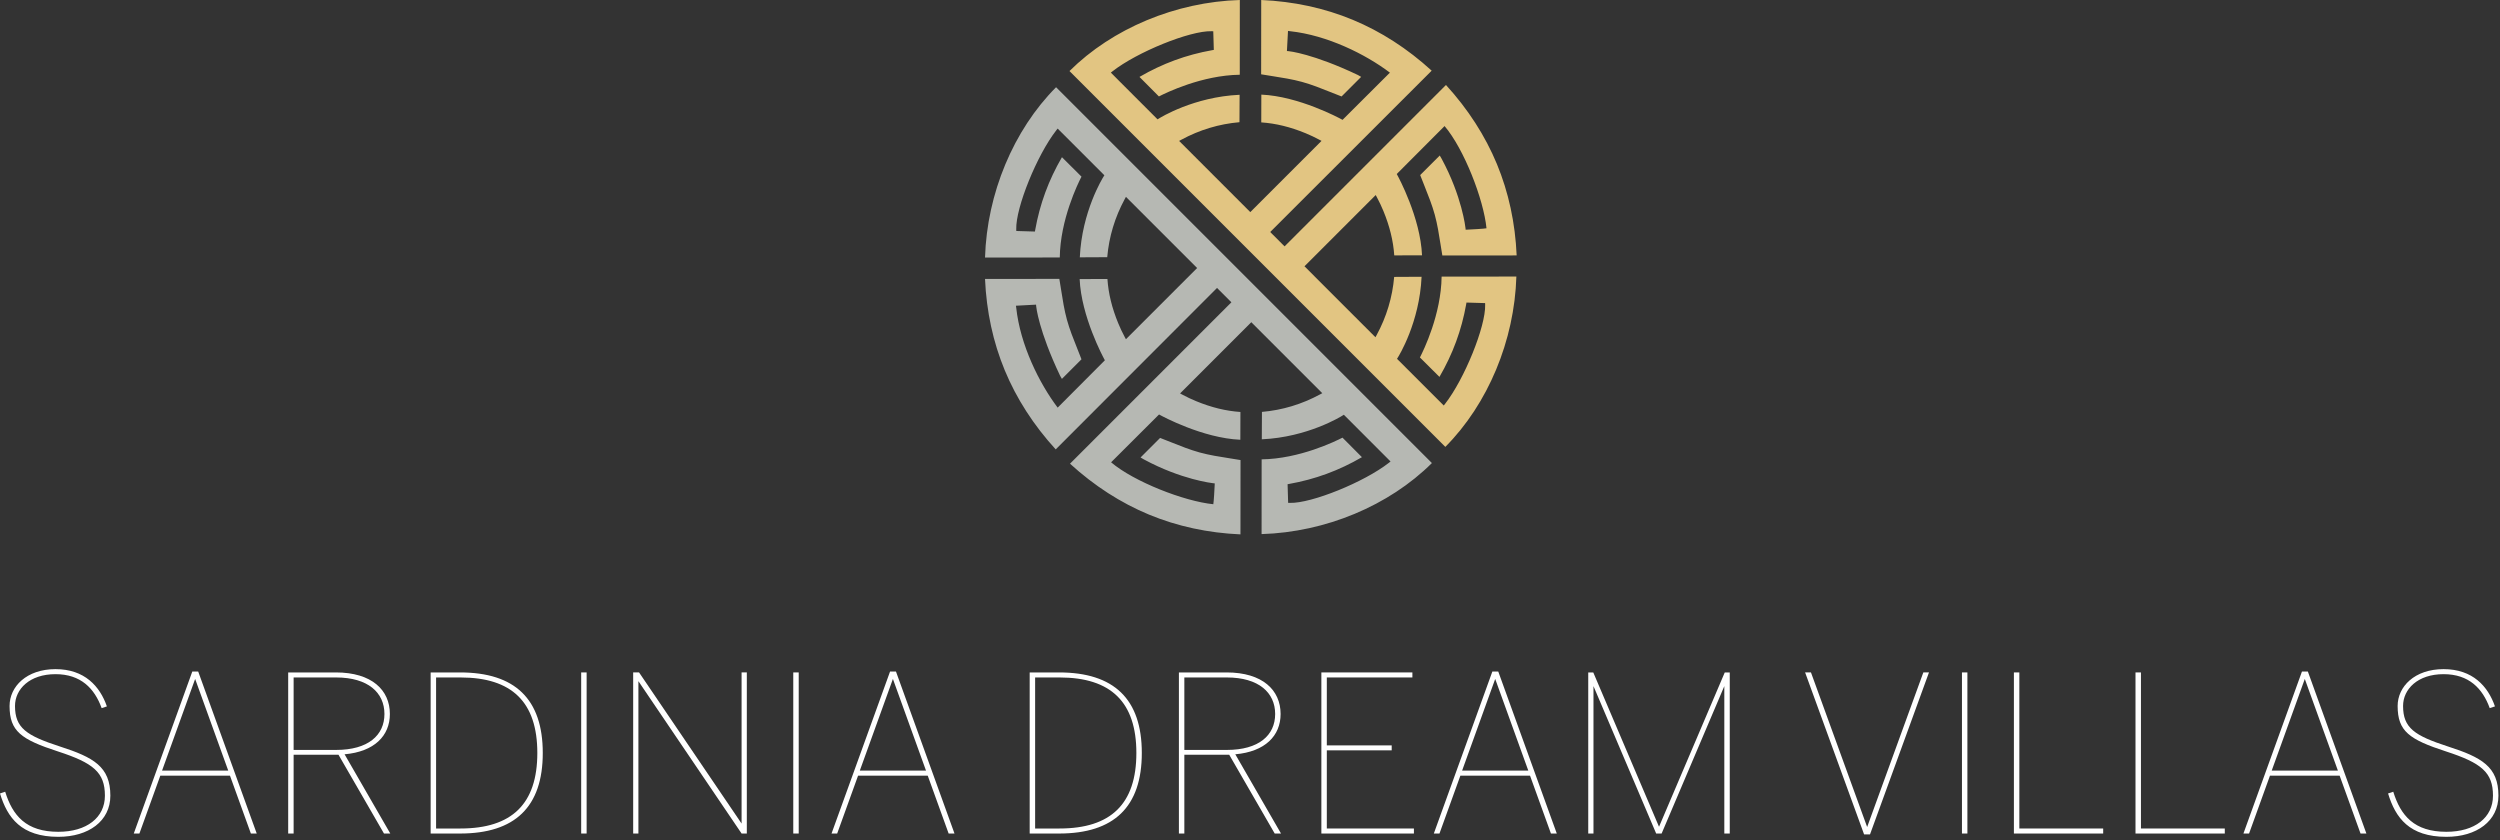
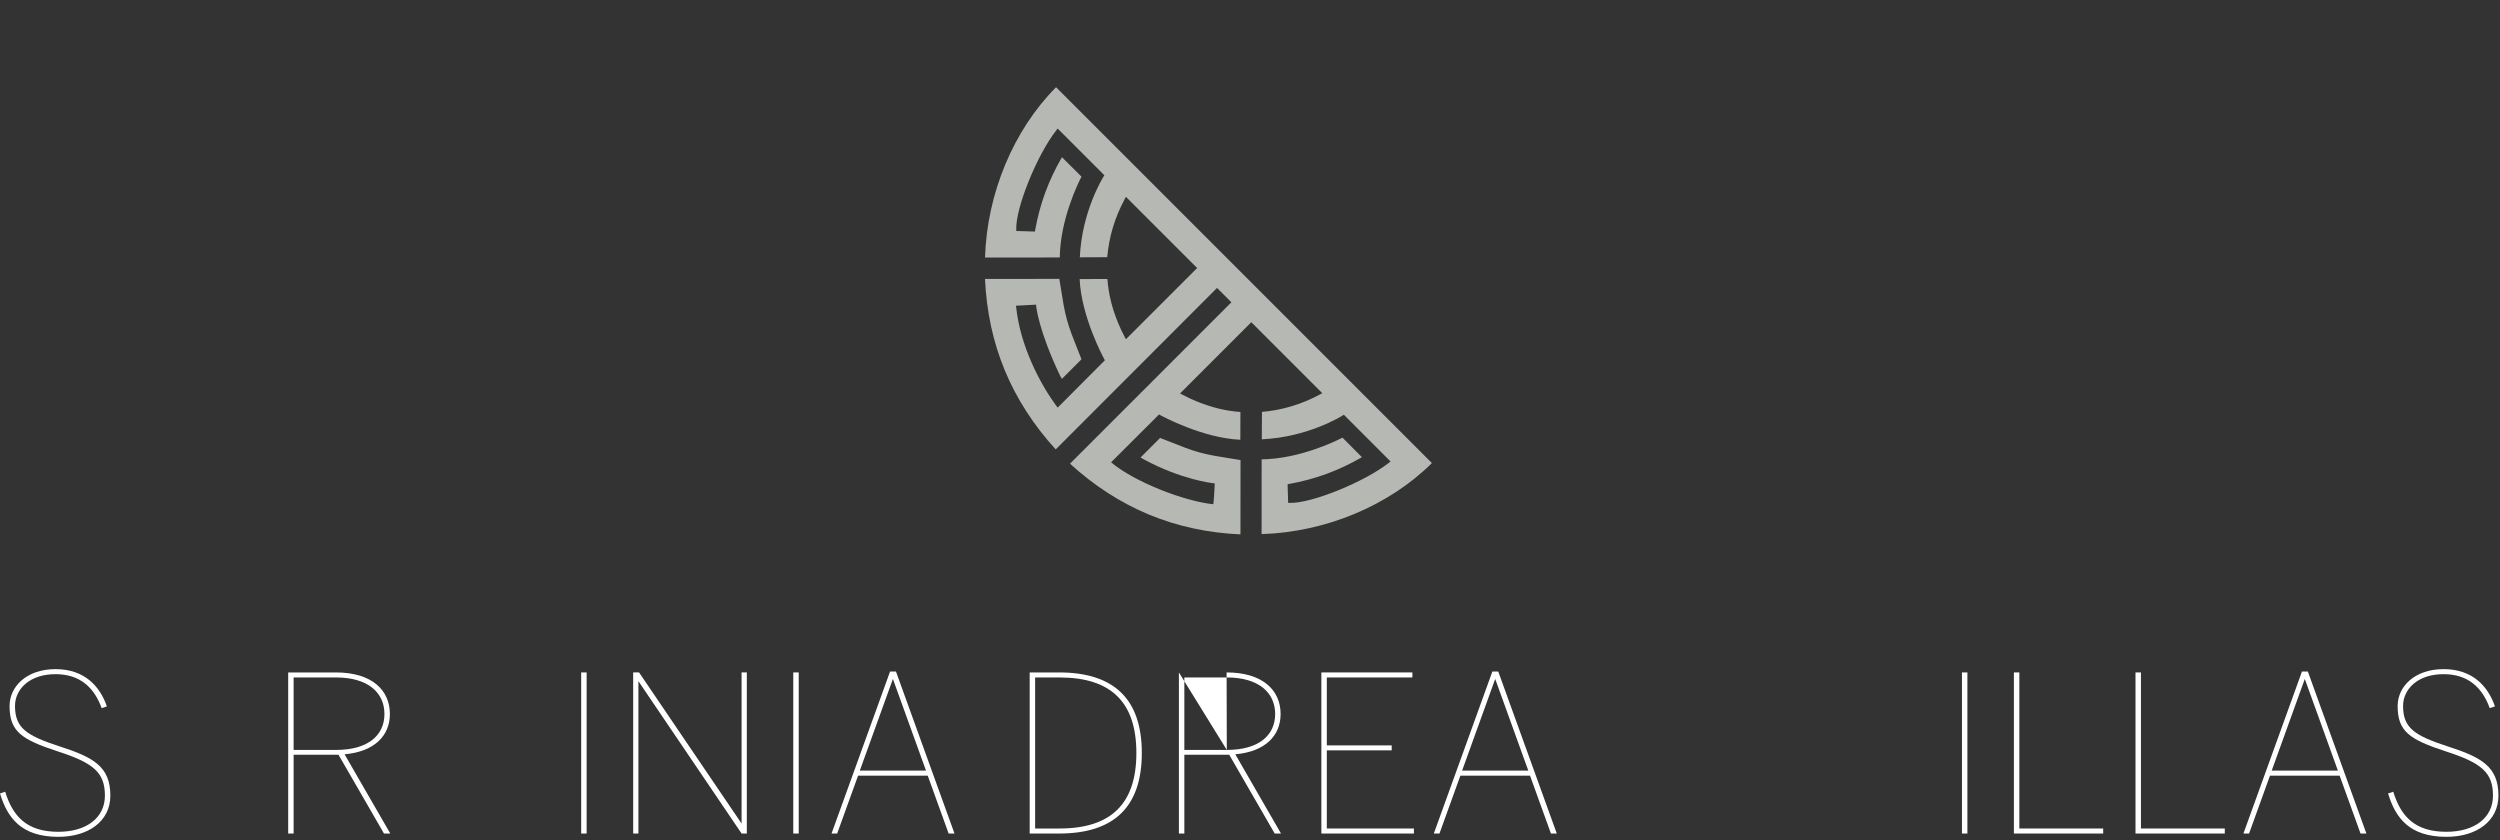
<svg xmlns="http://www.w3.org/2000/svg" width="500px" height="168px" viewBox="0 0 500 168" version="1.1">
  <rect x="0" y="0" width="500" height="168" fill="#333333" stroke="none" />
  <title>@logo_color</title>
  <g id="taglio" stroke="none" stroke-width="1" fill="none" fill-rule="evenodd">
    <g id="footer" transform="translate(-470, -97)">
      <g id="@logo_color" transform="translate(470, 97)">
        <g id="Group-6" transform="translate(0, 133.827)" fill="#FFFFFF">
          <path d="M0,24.865 L1.039,24.519 C2.523,29.3 5.219,32.532 11.666,32.532 C17.33,32.532 20.982,29.696 20.982,25.31 C20.982,20.644 18.674,18.764 11.575,16.456 C4.221,14.065 1.913,12.416 1.913,7.37 C1.913,3.496 5.309,0 11.097,0 C16.934,0 19.984,3.446 21.378,7.453 L20.331,7.799 C18.896,3.842 16.151,1.006 11.097,1.006 C5.919,1.006 3.001,4.007 3.001,7.37 C3.001,11.756 5.268,13.29 11.971,15.466 C18.723,17.643 22.07,19.506 22.07,25.31 C22.07,30.389 17.717,33.538 11.666,33.538 C4.262,33.538 1.476,29.746 0,24.865" id="Fill-1" />
-           <path d="M45.649,20.298 L39.029,1.962 L32.409,20.298 L45.649,20.298 Z M38.46,0.478 L39.639,0.478 L51.346,32.879 L50.175,32.879 L45.995,21.304 L32.062,21.304 L27.882,32.879 L26.753,32.879 L38.46,0.478 Z" id="Fill-3" />
          <path d="M67.217,16.159 C73.615,16.159 76.888,13.24 76.888,8.97 C76.888,4.716 73.615,1.665 67.217,1.665 L58.725,1.665 L58.725,16.159 L67.217,16.159 Z M57.637,0.66 L67.176,0.66 C74.357,0.66 77.976,4.188 77.976,8.97 C77.976,13.323 74.884,16.505 68.915,17.033 L78.058,32.879 L76.797,32.879 L67.695,17.115 L58.725,17.115 L58.725,32.879 L57.637,32.879 L57.637,0.66 Z" id="Fill-5" />
-           <path d="M92.098,31.873 C102.371,31.873 107.466,26.959 107.466,16.769 C107.466,6.579 102.371,1.666 92.098,1.666 L87.217,1.666 L87.217,31.873 L92.098,31.873 Z M86.129,0.66 L92.007,0.66 C102.981,0.66 108.554,5.969 108.554,16.769 C108.554,27.569 102.981,32.879 92.007,32.879 L86.129,32.879 L86.129,0.66 Z" id="Fill-7" />
          <polygon id="Fill-9" points="116.237 32.878 117.325 32.878 117.325 0.659 116.237 0.659" />
          <polygon id="Fill-11" points="126.634 0.659 127.813 0.659 148.317 30.884 148.317 0.659 149.364 0.659 149.364 32.879 148.317 32.879 127.681 2.408 127.681 32.879 126.634 32.879" />
          <polygon id="Fill-12" points="158.655 32.878 159.743 32.878 159.743 0.659 158.655 0.659" />
          <path d="M185.202,20.298 L178.582,1.962 L171.962,20.298 L185.202,20.298 Z M178.013,0.478 L179.192,0.478 L190.899,32.879 L189.728,32.879 L185.548,21.304 L171.615,21.304 L167.435,32.879 L166.306,32.879 L178.013,0.478 Z" id="Fill-13" />
          <path d="M211.906,31.873 C222.179,31.873 227.274,26.959 227.274,16.769 C227.274,6.579 222.179,1.666 211.906,1.666 L207.025,1.666 L207.025,31.873 L211.906,31.873 Z M205.937,0.66 L211.815,0.66 C222.789,0.66 228.362,5.969 228.362,16.769 C228.362,27.569 222.789,32.879 211.815,32.879 L205.937,32.879 L205.937,0.66 Z" id="Fill-14" />
-           <path d="M245.361,16.159 C251.759,16.159 255.032,13.24 255.032,8.97 C255.032,4.716 251.759,1.665 245.361,1.665 L236.869,1.665 L236.869,16.159 L245.361,16.159 Z M235.781,0.66 L245.32,0.66 C252.501,0.66 256.12,4.188 256.12,8.97 C256.12,13.323 253.028,16.505 247.059,17.033 L256.202,32.879 L254.941,32.879 L245.839,17.115 L236.869,17.115 L236.869,32.879 L235.781,32.879 L235.781,0.66 Z" id="Fill-15" />
+           <path d="M245.361,16.159 C251.759,16.159 255.032,13.24 255.032,8.97 C255.032,4.716 251.759,1.665 245.361,1.665 L236.869,1.665 L236.869,16.159 L245.361,16.159 Z L245.32,0.66 C252.501,0.66 256.12,4.188 256.12,8.97 C256.12,13.323 253.028,16.505 247.059,17.033 L256.202,32.879 L254.941,32.879 L245.839,17.115 L236.869,17.115 L236.869,32.879 L235.781,32.879 L235.781,0.66 Z" id="Fill-15" />
          <polygon id="Fill-16" points="264.274 0.659 282.478 0.659 282.478 1.665 265.362 1.665 265.362 15.252 278.339 15.252 278.339 16.241 265.362 16.241 265.362 31.872 282.783 31.872 282.783 32.879 264.274 32.879" />
          <path d="M305.661,20.298 L299.041,1.962 L292.421,20.298 L305.661,20.298 Z M298.472,0.478 L299.651,0.478 L311.358,32.879 L310.187,32.879 L306.007,21.304 L292.074,21.304 L287.894,32.879 L286.765,32.879 L298.472,0.478 Z" id="Fill-17" />
-           <polygon id="Fill-18" points="318.695 3.397 318.695 32.879 317.648 32.879 317.648 0.66 318.654 0.66 331.804 31.527 344.953 0.66 345.951 0.66 345.951 32.879 344.863 32.879 344.863 3.397 332.323 32.879 331.235 32.879" />
-           <polygon id="Fill-19" points="361.022 0.659 362.193 0.659 373.43 31.576 384.667 0.659 385.796 0.659 373.999 33.059 372.82 33.059" />
          <polygon id="Fill-20" points="392.392 32.878 393.48 32.878 393.48 0.659 392.392 0.659" />
          <polygon id="Fill-21" points="402.78 0.659 403.868 0.659 403.868 31.872 420.637 31.872 420.637 32.879 402.78 32.879" />
          <polygon id="Fill-22" points="427.101 0.659 428.189 0.659 428.189 31.872 444.958 31.872 444.958 32.879 427.101 32.879" />
          <path d="M467.581,20.298 L460.961,1.962 L454.341,20.298 L467.581,20.298 Z M460.392,0.478 L461.571,0.478 L473.278,32.879 L472.107,32.879 L467.927,21.304 L453.994,21.304 L449.814,32.879 L448.685,32.879 L460.392,0.478 Z" id="Fill-23" />
          <path d="M477.614,24.865 L478.653,24.519 C480.137,29.3 482.833,32.532 489.28,32.532 C494.944,32.532 498.596,29.696 498.596,25.31 C498.596,20.644 496.288,18.764 489.189,16.456 C481.835,14.065 479.527,12.416 479.527,7.37 C479.527,3.496 482.923,0 488.711,0 C494.548,0 497.598,3.446 498.992,7.453 L497.945,7.799 C496.51,3.842 493.765,1.006 488.711,1.006 C483.533,1.006 480.615,4.007 480.615,7.37 C480.615,11.756 482.882,13.29 489.585,15.466 C496.337,17.643 499.684,19.506 499.684,25.31 C499.684,30.389 495.331,33.538 489.28,33.538 C481.876,33.538 479.09,29.746 477.614,24.865" id="Fill-24" />
        </g>
        <g id="Group-7" transform="translate(197.005, 0)">
          <path d="M35.293,46.477 L42.421,53.605 L35.228,60.799 L31.031,64.996 L28.179,67.848 L27.937,67.397 C27.462,66.513 27.029,65.594 26.648,64.667 C25.385,61.601 24.675,58.695 24.48,55.797 L18.925,55.813 C19.239,63.286 23.646,71.455 23.836,71.805 L23.972,72.054 L14.529,81.526 C10.856,76.668 7.044,69.008 6.24,61.554 L6.182,61.144 L10.204,60.929 L10.237,61.293 C10.241,61.34 10.713,66.098 15.005,75.129 C15.106,75.342 15.238,75.553 15.377,75.776 L19.292,71.861 C19.004,71.103 18.7,70.345 18.406,69.609 C17.67,67.773 16.91,65.872 16.38,63.942 C15.848,62.002 15.533,59.984 15.228,58.03 C15.113,57.289 14.994,56.526 14.864,55.776 L0,55.789 C0.283,62.276 1.611,68.424 3.95,74.069 C6.293,79.724 9.72,85.041 14.137,89.88 C20.584,83.432 46.135,57.855 46.135,57.855 L46.402,57.587 L49.275,60.459 L16.996,92.738 C21.834,97.156 27.151,100.583 32.807,102.926 C38.452,105.264 44.599,106.593 51.087,106.875 L51.1,92.012 C50.351,91.883 49.587,91.763 48.846,91.648 C46.894,91.343 44.874,91.028 42.933,90.496 C41.004,89.966 39.103,89.206 37.266,88.47 C36.53,88.176 35.772,87.872 35.015,87.584 L31.105,91.495 C31.332,91.632 31.547,91.762 31.764,91.879 C39.293,95.95 45.525,96.633 45.588,96.64 L45.944,96.677 L45.928,97.034 C45.78,100.242 45.657,100.845 45.657,100.845 C39.836,100.266 29.772,96.333 25.214,92.46 L34.804,82.893 L35.054,83.03 C35.402,83.221 43.544,87.636 51.063,87.95 L51.079,82.395 C48.181,82.201 45.275,81.491 42.208,80.228 C41.277,79.845 40.352,79.407 39.46,78.928 L39.01,78.687 L41.866,75.831 L46.048,71.649 L53.257,64.441 L60.437,71.621 L64.604,75.789 L67.452,78.636 L67.004,78.878 C63.368,80.85 59.46,82.028 55.383,82.38 L55.354,87.862 C64.516,87.453 71.223,83.289 71.508,83.109 L71.764,82.948 L81.105,92.298 L80.769,92.562 C75.83,96.428 65.288,100.697 60.98,100.577 L60.622,100.566 L60.512,96.841 L60.835,96.784 C66.021,95.862 70.784,94.111 75.38,91.436 L71.492,87.529 C70.067,88.265 62.885,91.774 55.322,91.871 L55.312,106.82 C68.113,106.433 80.791,101.144 89.377,92.611 L14.21,17.443 C5.677,26.03 0.388,38.707 0,51.508 L14.95,51.498 C15.047,43.935 18.555,36.753 19.292,35.328 L15.384,31.44 C12.71,36.036 10.958,40.8 10.036,45.986 L9.98,46.309 L6.254,46.198 L6.244,45.84 C6.123,41.532 10.393,30.991 14.259,26.052 L14.522,25.714 L16.239,27.423 L23.872,35.056 L23.711,35.313 C23.531,35.598 19.368,42.299 18.958,51.466 L24.441,51.438 C24.793,47.361 25.97,43.452 27.943,39.816 L28.185,39.369 L31.127,42.311 L35.293,46.477 Z" id="Fill-52" fill="#B6B8B3" />
-           <path d="M41.761,31.126 L38.819,28.184 L39.267,27.942 C42.903,25.969 46.812,24.792 50.888,24.44 L50.916,18.957 C41.749,19.367 35.047,23.53 34.764,23.71 L34.507,23.871 L26.872,16.237 L25.165,14.521 L25.502,14.257 C30.441,10.392 40.983,6.122 45.289,6.243 L45.648,6.253 L45.758,9.979 L45.437,10.035 C40.249,10.957 35.486,12.708 30.89,15.383 L34.778,19.291 C36.203,18.554 43.386,15.046 50.949,14.949 L50.958,0 C38.157,0.386 25.48,5.677 16.893,14.209 L92.061,89.376 C100.594,80.79 105.883,68.112 106.27,55.311 L91.32,55.321 C91.225,62.884 87.716,70.066 86.98,71.491 L90.886,75.379 C93.561,70.783 95.312,66.02 96.234,60.834 L96.291,60.51 L100.016,60.621 L100.026,60.98 C100.147,65.287 95.879,75.828 92.013,80.767 L91.749,81.104 L82.398,71.763 L82.559,71.506 C82.74,71.221 86.903,64.515 87.312,55.353 L81.829,55.382 C81.478,59.459 80.3,63.367 78.329,67.003 L78.085,67.45 L75.239,64.603 L71.07,60.436 L63.891,53.256 L71.1,46.047 L75.281,41.865 L78.138,39.009 L78.379,39.459 C78.858,40.351 79.296,41.276 79.678,42.207 C80.941,45.274 81.65,48.18 81.846,51.078 L87.4,51.062 C87.087,43.543 82.671,35.401 82.48,35.053 L82.344,34.803 L91.909,25.212 C95.784,29.771 99.716,39.835 100.296,45.657 C100.296,45.657 99.692,45.779 96.484,45.927 L96.126,45.943 L96.09,45.587 C96.084,45.524 95.4,39.292 91.329,31.763 C91.213,31.546 91.082,31.331 90.945,31.104 L87.034,35.014 C87.323,35.771 87.626,36.529 87.921,37.266 C88.656,39.103 89.416,41.003 89.945,42.932 C90.478,44.874 90.793,46.893 91.099,48.846 C91.213,49.586 91.332,50.35 91.463,51.099 L106.326,51.086 C106.043,44.598 104.715,38.451 102.376,32.806 C100.032,27.15 96.606,21.833 92.189,16.995 L59.91,49.274 L57.038,46.402 L57.306,46.134 C57.306,46.134 82.882,20.583 89.331,14.136 C84.492,9.718 79.174,6.292 73.519,3.95 C67.874,1.611 61.727,0.283 55.239,0 L55.225,14.862 C55.975,14.992 56.739,15.112 57.481,15.226 C59.434,15.532 61.453,15.846 63.392,16.379 C65.322,16.908 67.222,17.668 69.059,18.405 C69.796,18.699 70.553,19.003 71.311,19.291 L75.225,15.376 C75.004,15.237 74.793,15.105 74.579,15.004 C65.549,10.712 60.791,10.239 60.743,10.236 L60.38,10.203 L60.594,6.181 L61.005,6.24 C68.459,7.043 76.118,10.855 80.975,14.528 L71.504,23.971 L71.255,23.835 C70.906,23.645 62.736,19.238 55.263,18.924 L55.248,24.479 C58.145,24.674 61.051,25.384 64.118,26.646 C65.044,27.028 65.963,27.461 66.847,27.936 L67.299,28.178 L64.445,31.031 L60.248,35.227 L53.056,42.42 L45.928,35.292 L41.761,31.126 Z" id="Fill-53" fill="#E2C582" />
        </g>
      </g>
    </g>
  </g>
</svg>